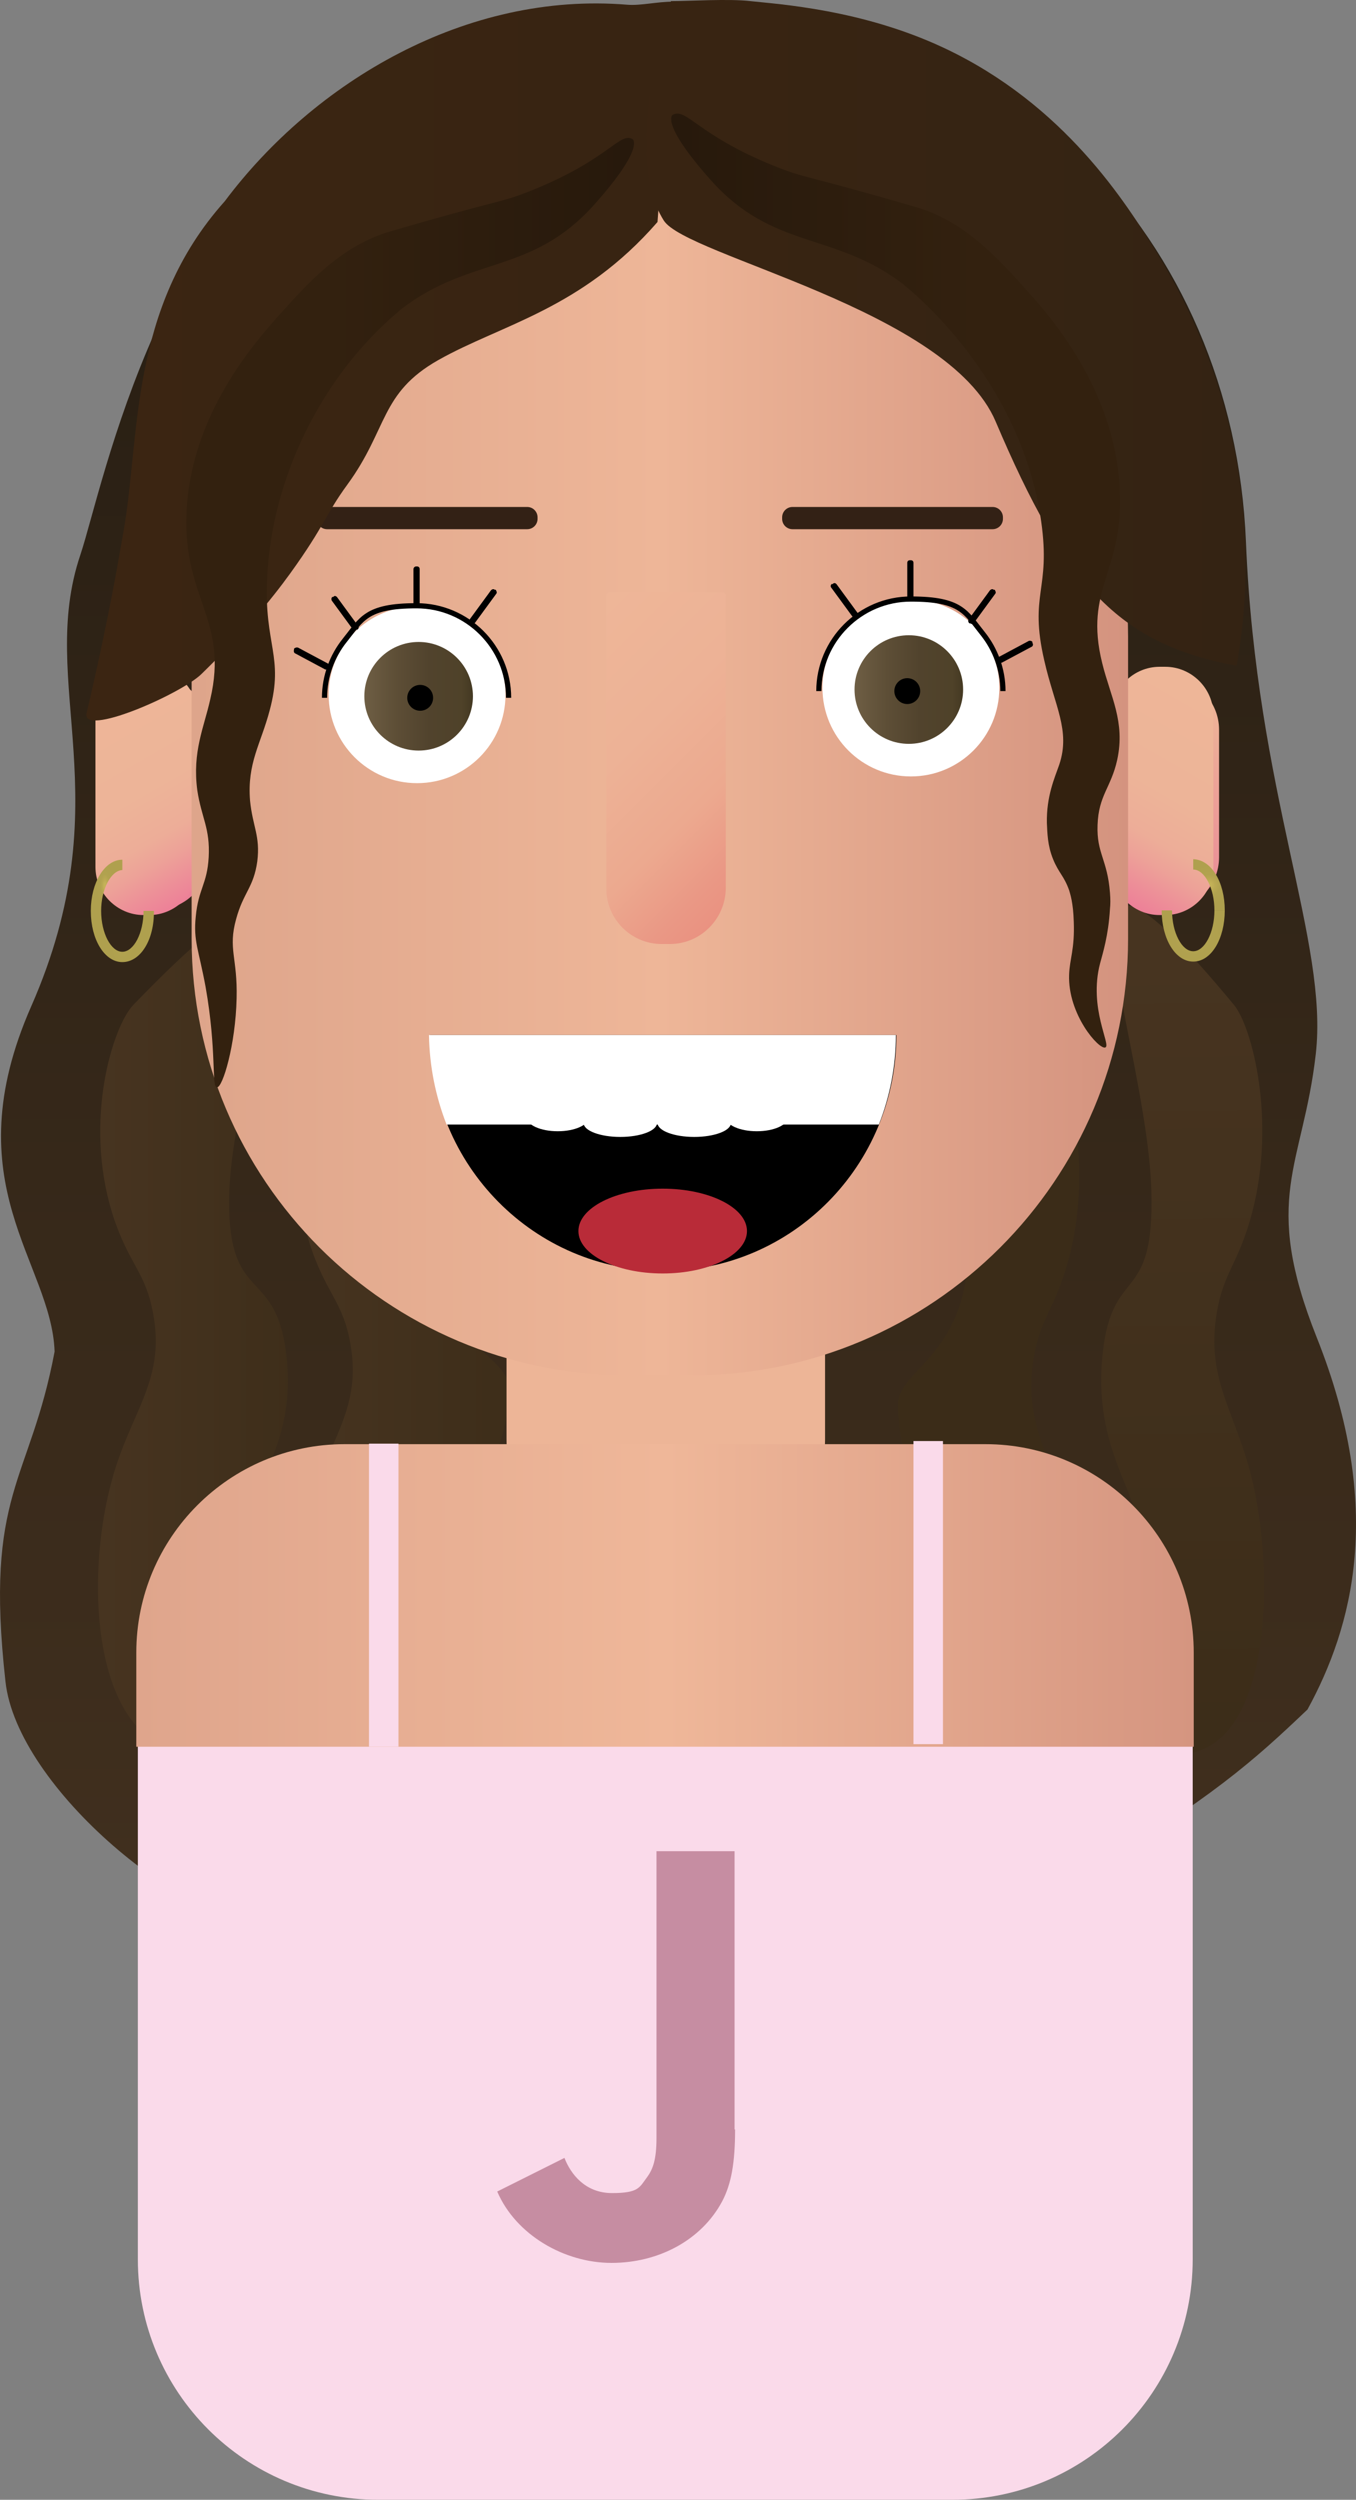
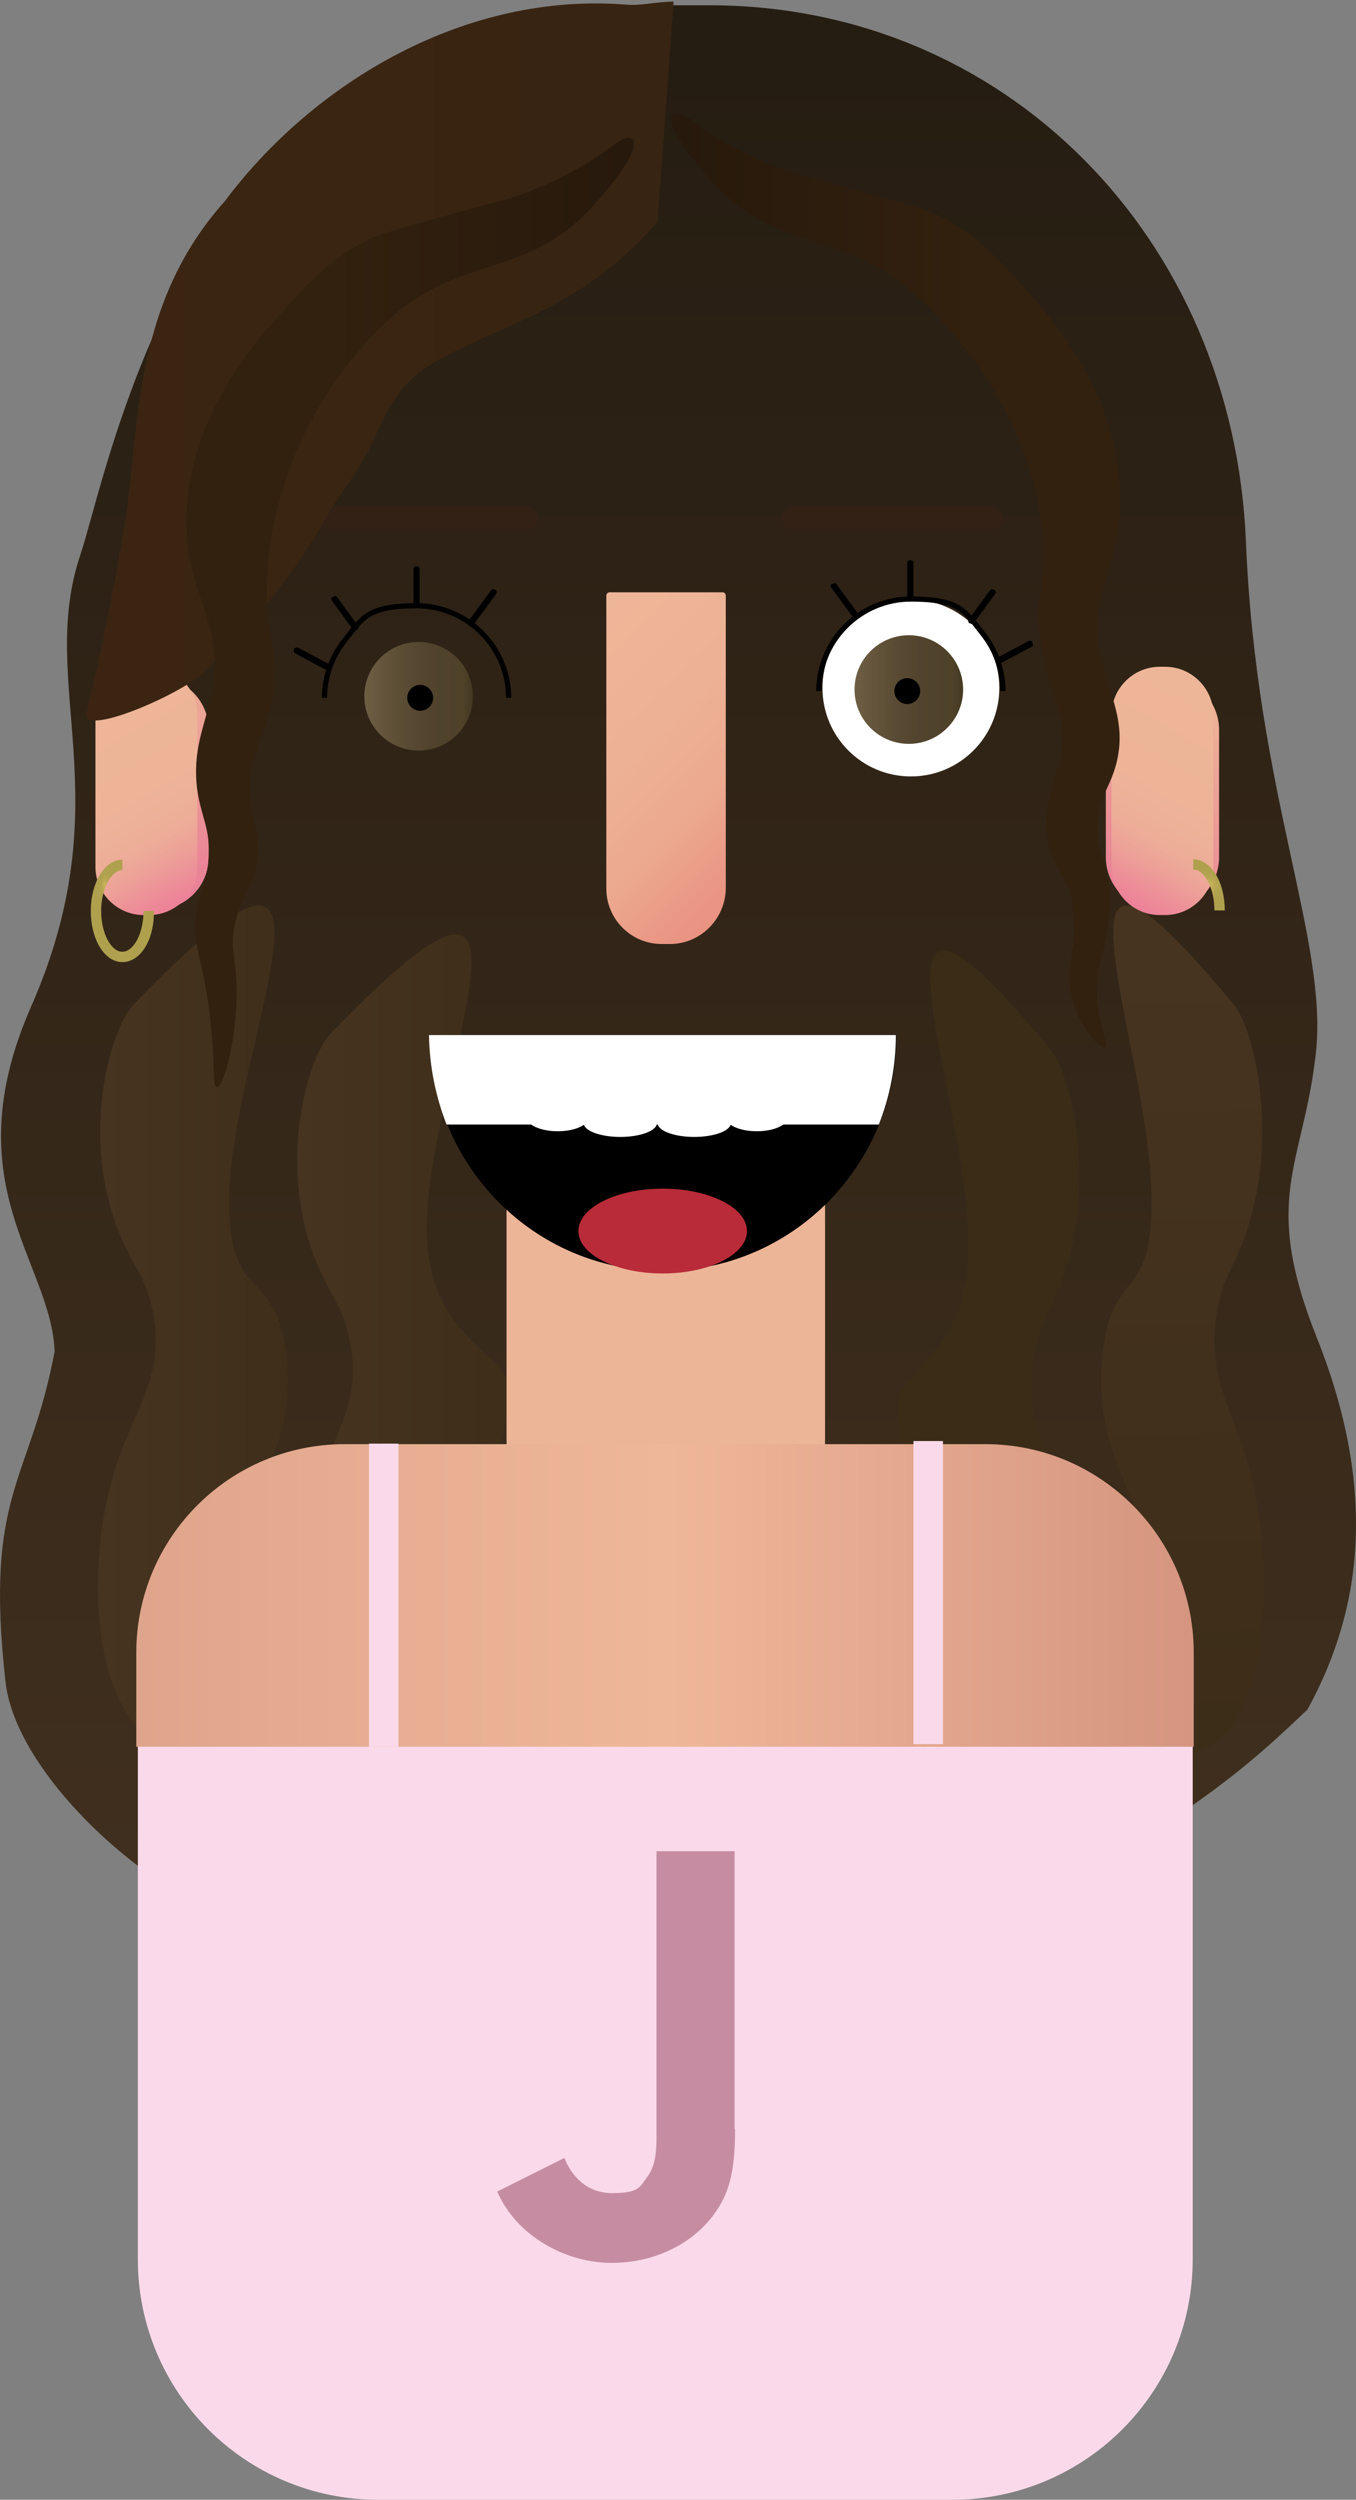
<svg xmlns="http://www.w3.org/2000/svg" xmlns:xlink="http://www.w3.org/1999/xlink" id="ca" data-name="Jasmin" width="262.24" height="483.32" viewBox="0 0 262.24 483.32">
  <rect x="0" y="0" width="262.24" height="483.32" fill="#808080" stroke="none" />
  <defs>
    <style>
      .cz {
        fill: #edb597;
      }

      .cz, .da, .db, .dc, .dd, .de, .df, .dg, .dh, .di, .dj, .dk, .dl, .dm, .dn, .do, .dp, .dq, .dr, .ds, .dt, .du, .dv, .dw, .dx, .dy, .dz, .ea, .eb {
        stroke-width: 0px;
      }

      .da {
        fill: #000;
      }

      .db {
        fill: #c68da2;
      }

      .ec {
        fill: none;
        stroke: #000;
        stroke-miterlimit: 10;
      }

      .dc {
        fill: #332115;
      }

      .dd {
        fill: #b92b38;
      }

      .de {
        fill: #fadaea;
      }

      .df {
        fill: #fff;
      }

      .dg {
        fill: url(#cp);
      }

      .dh {
        fill: url(#cu);
      }

      .di {
        fill: url(#cv);
      }

      .dj {
        fill: url(#cs);
      }

      .dk {
        fill: url(#cx);
      }

      .dl {
        fill: url(#co);
      }

      .dm {
        fill: url(#cq);
      }

      .dn {
        fill: url(#cr);
      }

      .do {
        fill: url(#cl);
      }

      .dp {
        fill: url(#ck);
      }

      .dq {
        fill: url(#cm);
      }

      .dr {
        fill: url(#cg);
      }

      .ds {
        fill: url(#ci);
      }

      .dt {
        fill: url(#cd);
      }

      .du {
        fill: url(#cj);
      }

      .dv {
        fill: url(#cf);
      }

      .dw {
        fill: url(#ce);
      }

      .dx {
        fill: url(#cn);
      }

      .dy {
        fill: url(#cc);
      }

      .dz {
        fill: url(#ct);
      }

      .ea {
        fill: url(#cw);
      }

      .eb {
        fill: url(#cy);
      }
    </style>
    <linearGradient id="cc" x1="131.12" y1="112.12" x2="131.12" y2="-237.68" gradientTransform="translate(0 250)" gradientUnits="userSpaceOnUse">
      <stop offset="0" stop-color="#402f1e" />
      <stop offset="1" stop-color="#261d12" />
    </linearGradient>
    <linearGradient id="cd" x1="-2128.74" y1="-66.39" x2="-2130.14" y2="100.11" gradientTransform="translate(-1693.98 250) rotate(-180) scale(.9 -1)" gradientUnits="userSpaceOnUse">
      <stop offset="0" stop-color="#473420" />
      <stop offset="1" stop-color="#3b2c18" />
    </linearGradient>
    <linearGradient id="ce" x1="-2585.31" y1="15.95" x2="-2534.51" y2="15.95" xlink:href="#cd" />
    <linearGradient id="cf" x1="19.06" y1="10679.43" x2="69.88" y2="10679.43" gradientTransform="translate(0 10936.68) scale(1 -1)" xlink:href="#cd" />
    <linearGradient id="cg" x1="57.16" y1="12.85" x2="107.98" y2="12.85" gradientTransform="translate(0 250)" xlink:href="#cd" />
    <linearGradient id="ci" x1="26.36" y1="426.97" x2="230.86" y2="426.97" gradientTransform="translate(0 -118.5)" gradientUnits="userSpaceOnUse">
      <stop offset="0" stop-color="#dfa58c" />
      <stop offset=".5" stop-color="#efb799" />
      <stop offset="1" stop-color="#d59580" />
    </linearGradient>
    <linearGradient id="cj" x1="-3185.97" y1="-114.98" x2="-3164.76" y2="-78.17" gradientTransform="translate(-2950.55 250) rotate(-180) scale(1 -1)" gradientUnits="userSpaceOnUse">
      <stop offset="0" stop-color="#edb597" />
      <stop offset="1" stop-color="#ea8097" />
    </linearGradient>
    <linearGradient id="ck" x1="18.76" y1="-114.98" x2="40.06" y2="-78.18" gradientTransform="translate(0 250)" xlink:href="#cj" />
    <linearGradient id="cl" x1="-3186.51" y1="-116.38" x2="-3164.21" y2="-77.78" gradientTransform="translate(-2950.55 250) rotate(-180) scale(1 -1)" gradientUnits="userSpaceOnUse">
      <stop offset="0" stop-color="#eeb698" />
      <stop offset=".5" stop-color="#edb498" />
      <stop offset=".7" stop-color="#edad98" />
      <stop offset=".8" stop-color="#eda198" />
      <stop offset=".9" stop-color="#ed9098" />
      <stop offset="1" stop-color="#ed8098" />
    </linearGradient>
    <linearGradient id="cm" x1="17.16" y1="-116.38" x2="39.46" y2="-77.78" gradientTransform="translate(0 250)" xlink:href="#cl" />
    <radialGradient id="cn" cx="230.76" cy="-69.08" fx="230.76" fy="-69.08" r="5.6" gradientTransform="translate(0 250)" gradientUnits="userSpaceOnUse">
      <stop offset=".1" stop-color="#c4b258" />
      <stop offset=".3" stop-color="#b9a852" />
      <stop offset=".5" stop-color="#b1a24f" />
      <stop offset="1" stop-color="#afa04e" />
    </radialGradient>
    <radialGradient id="co" cx="233.86" cy="-78.88" fx="233.86" fy="-78.88" r="4.1" xlink:href="#cn" />
    <radialGradient id="cp" cx="8596.94" cy="-3270.28" fx="8596.94" fy="-3270.28" r="6.1" gradientTransform="translate(1331.79 8778.07) rotate(-90) scale(1 .4)" xlink:href="#cn" />
    <radialGradient id="cq" cx="8593.84" cy="-3280.98" fx="8593.84" fy="-3280.98" r="4.4" gradientTransform="translate(1332.69 8765.07) rotate(-90) scale(1 .4)" xlink:href="#cn" />
    <linearGradient id="cr" x1="37.06" y1="-97.68" x2="218.16" y2="-97.68" gradientTransform="translate(0 250)" gradientUnits="userSpaceOnUse">
      <stop offset="0" stop-color="#dea58b" />
      <stop offset=".5" stop-color="#eeb698" />
      <stop offset="1" stop-color="#d4937f" />
    </linearGradient>
    <linearGradient id="cs" x1="107.7" y1="-125.54" x2="149.88" y2="-83.36" gradientTransform="translate(0 250)" gradientUnits="userSpaceOnUse">
      <stop offset="0" stop-color="#eeb698" />
      <stop offset=".4" stop-color="#edb296" />
      <stop offset=".7" stop-color="#eca98f" />
      <stop offset=".9" stop-color="#ea9885" />
      <stop offset="1" stop-color="#ea9281" />
    </linearGradient>
    <linearGradient id="ct" x1="70.46" y1="-115.38" x2="91.36" y2="-115.38" gradientTransform="translate(0 250)" gradientUnits="userSpaceOnUse">
      <stop offset="0" stop-color="#6e5e44" />
      <stop offset=".3" stop-color="#5d4e36" />
      <stop offset=".6" stop-color="#51432d" />
      <stop offset=".9" stop-color="#4f4229" />
      <stop offset="1" stop-color="#443922" />
      <stop offset="1" stop-color="#38301b" />
    </linearGradient>
    <linearGradient id="cu" x1="165.36" y1="-116.68" x2="186.26" y2="-116.68" xlink:href="#ct" />
    <linearGradient id="cv" x1="18.86" y1="-180.19" x2="279.16" y2="-180.19" gradientTransform="translate(0 250)" gradientUnits="userSpaceOnUse">
      <stop offset="0" stop-color="#3b2512" />
      <stop offset="1" stop-color="#332313" />
    </linearGradient>
    <linearGradient id="cw" x1="63.26" y1="-131.56" x2="149.85" y2="-131.56" gradientTransform="translate(0 250)" gradientUnits="userSpaceOnUse">
      <stop offset="0" stop-color="#33210f" />
      <stop offset="1" stop-color="#21150a" />
    </linearGradient>
    <linearGradient id="cx" x1="58.96" y1="-185.64" x2="272.46" y2="-185.64" xlink:href="#cv" />
    <linearGradient id="cy" x1="6821.09" y1="-137.74" x2="6907.69" y2="-137.74" gradientTransform="translate(7010.35 250) rotate(-180) scale(1 -1)" xlink:href="#cw" />
  </defs>
  <g id="cb" data-name="by">
    <g>
      <path class="dy" d="M208.76,363.12l-153.6,10.1c-18.9,0-51.9-27.7-54.1-48.1-4.1-36.7,4.7-38.3,9.5-63.8-.6-17.3-19.7-32.3-4.5-66.8,17.6-40.1,1-62.2,9.5-87.3,4.5-13.5,15.3-70.8,57.2-94.1,14.2-7.9,30.7-12.1,49.3-12.1h15.1c57.3,0,101.4,45,103.8,103.8,2,48.7,16,77.2,13.5,99s-10.6,27.7.2,54.8c13.2,33.1,6.9,56-1.8,71.9-10.5,10-18.3,17-44.1,32.6h0Z" />
      <path class="dt" d="M238.66,194.32c3.4,4.1,8.2,22.1,3.5,40.1-2.7,10.3-5.7,11.4-7,20.4-1.7,12.4,3.9,18.4,7,31.3,4,16.9,3.6,43.5-7.5,51-11.9,8-34.1-6.8-33.7-15.6.4-7.2,15.4-6.1,19.1-17.7,3.9-12.3-8.3-19.6-7-40,1.4-20.2,10.3-10.3,9.6-33.7-.9-30.1-23.8-84,16-35.8h0Z" />
      <path class="dw" d="M203.26,203.02c3.4,4.1,8.2,22.1,3.5,40.1-2.7,10.3-5.7,11.4-7,20.4-1.7,12.4,3.9,18.4,7,31.3,4,16.9,3.6,43.5-7.5,51-11.9,8-34.1-6.8-33.7-15.6.4-7.2,15.4-6.1,19.1-17.7,3.9-12.3-10.6-20.3-11-40.8-.2-7.2,14.4-9.5,13.6-32.9-.9-30.1-23.8-84,16-35.8h0Z" />
      <path class="dv" d="M25.76,194.32c-3.9,4.1-9.6,22.1-4.1,40.1,3.2,10.3,6.7,11.4,8.1,20.4,2,12.4-4.6,18.4-8.1,31.3-4.7,16.9-4.2,43.5,8.8,51,13.8,8,39.8-6.8,39.3-15.6-.4-7.2-18-6.1-22.3-17.7-4.6-12.3,9.7-19.6,8.1-40-1.6-20.2-12-10.3-11.2-33.7,1.2-30.1,27.9-84-18.6-35.8h0Z" />
      <path class="dr" d="M63.86,199.92c-3.9,4.1-9.6,22.1-4.1,40.1,3.2,10.3,6.7,11.4,8.1,20.4,2,12.4-4.6,18.4-8.1,31.3-4.7,16.9-4.2,43.5,8.8,51,13.8,8,39.8-6.8,39.3-15.6-.4-7.2-18-6.1-22.3-17.7-4.6-12.3,12.4-20.3,12.9-40.8.2-7.2-16.8-9.5-15.9-32.9,1.1-30.1,27.8-84-18.7-35.8h0Z" />
    </g>
    <g id="ch" data-name="Körper">
      <path class="de" d="M186.96,279.42s-.1-.1-.2-.1h-115.3c-24.9.9-44.8,21.3-44.8,46.5v111c0,25.7,20.8,46.5,46.5,46.5h111c25.7,0,46.5-20.8,46.5-46.5v-111c.1-24.8-19.3-45-43.7-46.4h0Z" />
      <path class="db" d="M142.16,411.72c0,6.3-.7,10.5-2.5,13.9-4,7.5-12.3,11.9-21.4,11.9s-18.5-5.4-22.1-13.8l13-6.5c1.2,3.1,4,6.8,9.2,6.8s5.3-1.1,6.8-3.1c1.1-1.5,1.8-3.4,1.8-7.5v-55.5h15.1v53.8h.1Z" />
      <path class="cz" d="M159.56,231.22v47.1c-.1,15.8-13,28.6-28.8,28.6h-4.2c-15.8,0-28.6-12.9-28.6-28.7v-47.1c.1,0,61.6.1,61.6.1h0Z" />
      <path class="ds" d="M230.76,337.72H26.36v-18.2c0-22.2,18-40.3,40.3-40.3h123.9c22.2,0,40.3,18,40.3,40.3v18.2h-.1Z" />
      <rect class="de" x="71.36" y="279.12" width="5.7" height="58.6" />
      <rect class="de" x="176.66" y="278.62" width="5.7" height="58.6" />
    </g>
    <g>
      <path class="du" d="M224.06,130.92h1.5c5.7,0,10.2,4.6,10.2,10.2v24.6c0,5.7-4.6,10.2-10.2,10.2h-1.5c-5.7,0-10.2-4.6-10.2-10.2v-24.5c0-5.7,4.5-10.3,10.2-10.3Z" />
      <path class="dp" d="M28.66,130.92h1.5c5.7,0,10.2,4.6,10.2,10.2v24.6c0,5.7-4.6,10.2-10.2,10.2h-1.5c-5.7,0-10.2-4.6-10.2-10.2v-24.5c0-5.7,4.6-10.3,10.2-10.3Z" />
      <path class="do" d="M224.26,128.92h1.1c5.1,0,9.3,4.2,9.3,9.3v29.4c0,5.1-4.2,9.3-9.3,9.3h-1.1c-5.1,0-9.3-4.2-9.3-9.3v-29.4c0-5.1,4.2-9.3,9.3-9.3Z" />
      <path class="dq" d="M27.76,128.92h1.1c5.1,0,9.3,4.2,9.3,9.3v29.4c0,5.1-4.2,9.3-9.3,9.3h-1.1c-5.1,0-9.3-4.2-9.3-9.3v-29.4c0-5.1,4.2-9.3,9.3-9.3Z" />
      <g>
        <g>
-           <path class="dx" d="M230.76,185.92c-3.4,0-6.1-4.3-6.1-9.9h2c0,4.3,1.9,7.9,4.1,7.9s4.1-3.6,4.1-7.9h2c0,5.5-2.6,9.9-6.1,9.9Z" />
          <path class="dl" d="M236.86,176.02h-2c0-4.3-1.9-7.9-4.1-7.9v-2c3.5.1,6.1,4.4,6.1,9.9Z" />
        </g>
        <g>
          <path class="dg" d="M23.66,186.02c-3.4,0-6.1-4.3-6.1-9.9h2c0,4.3,1.9,7.9,4.1,7.9s4.1-3.6,4.1-7.9h2c.1,5.6-2.6,9.9-6.1,9.9Z" />
          <path class="dm" d="M19.56,176.12h-2c0-5.5,2.7-9.9,6.1-9.9v2c-2.2.1-4.1,3.7-4.1,7.9Z" />
        </g>
      </g>
-       <path class="dn" d="M121.46,38.72h12.3c46.6,0,84.4,37.8,84.4,84.4v58.4c0,46.6-37.8,84.4-84.4,84.4h-12.3c-46.6,0-84.4-37.8-84.4-84.4v-58.4c0-46.6,37.8-84.4,84.4-84.4Z" />
      <path class="dj" d="M129.56,182.52h-1.6c-5.9,0-10.7-4.8-10.7-10.7v-56.7c0-.3.3-.6.6-.6h21.9c.3,0,.6.3.6.6v56.7c-.1,5.9-4.9,10.7-10.8,10.7h0Z" />
      <path class="da" d="M173.36,200.12c0,25.2-20.2,45.6-45.1,45.6s-45.1-20.4-45.1-45.6" />
      <path class="df" d="M86.36,217.42h83.6c2.1-5.3,3.3-11.2,3.3-17.3h-90.3c.1,6.1,1.3,11.9,3.4,17.3Z" />
      <ellipse class="dd" cx="128.16" cy="238.02" rx="16.3" ry="8.2" />
      <path class="dc" d="M63.26,98.02h38.7c1.1,0,2,.9,2,2v.3c0,1.1-.9,2-2,2h-38.7c-1.1,0-2-.9-2-2v-.3c0-1.1.9-2,2-2Z" />
      <path class="dc" d="M153.26,98.02h38.7c1.1,0,2,.9,2,2v.3c0,1.1-.9,2-2,2h-38.7c-1.1,0-2-.9-2-2v-.3c0-1.1.9-2,2-2Z" />
-       <circle class="df" cx="80.66" cy="134.32" r="17.1" />
      <circle class="dz" cx="80.96" cy="134.62" r="10.5" />
      <circle class="da" cx="81.26" cy="134.92" r="2.5" />
      <path class="ec" d="M98.36,134.92c0-9.8-8-17.8-17.8-17.8s-10.6,2.6-13.9,6.7c-2.4,3-3.9,6.9-3.9,11.1" />
      <path class="da" d="M80.46,109.52h.2c.3,0,.5.2.5.5v6.6c0,.3-.2.5-.5.5h-.2c-.3,0-.5-.2-.5-.5v-6.6c0-.2.2-.5.5-.5Z" />
      <path class="da" d="M64.26,115.42h.2c.2-.3.5-.2.7,0l4.1,5.6c.2.2.1.5-.1.7h-.2c-.2.3-.5.2-.7,0l-4.1-5.6c-.1-.2-.1-.5.1-.7Z" />
      <path class="da" d="M56.86,125.62v-.2c.2-.2.5-.3.8-.2l5.8,3.1c.2.1.3.4.2.7v.2c-.2.2-.5.3-.8.2l-5.8-3.1c-.2-.1-.3-.4-.2-.7Z" />
      <path class="da" d="M90.86,119.72l4.1-5.6c.2-.2.5-.3.7-.1h.2c.2.3.3.6.1.8l-4.1,5.6c-.2.2-.5.3-.7.1h-.2c-.2-.2-.3-.5-.1-.8Z" />
      <circle class="df" cx="176.16" cy="133.02" r="17.1" />
      <circle class="dh" cx="175.76" cy="133.32" r="10.5" />
      <circle class="da" cx="175.46" cy="133.62" r="2.5" />
      <path class="ec" d="M158.36,133.62c0-9.8,8-17.8,17.8-17.8s10.6,2.6,13.9,6.7c2.4,3,3.9,6.9,3.9,11.1" />
      <path class="da" d="M175.96,108.32h.2c.3,0,.5.2.5.5v6.6c0,.3-.2.5-.5.5h-.2c-.3,0-.5-.2-.5-.5v-6.6c0-.3.2-.5.5-.5Z" />
      <path class="da" d="M187.36,119.72l4.1-5.6c.2-.2.5-.3.7-.1h.2c.2.3.3.6.1.8l-4.1,5.6c-.2.2-.5.3-.7.1h-.2c-.2-.2-.3-.5-.1-.8Z" />
      <path class="da" d="M193.16,127.02l5.8-3.1c.2-.1.6,0,.7.2v.2c.2.2.1.6-.1.7l-5.8,3.1c-.2.1-.6,0-.7-.2v-.2c-.2-.3-.1-.6.1-.7Z" />
      <path class="da" d="M160.86,112.92h.2c.2-.3.5-.2.7,0l4.1,5.6c.2.2.1.5-.1.7h-.2c-.2.3-.5.2-.7,0l-4.1-5.6c-.2-.2-.1-.6.1-.7Z" />
      <ellipse class="df" cx="119.96" cy="217.12" rx="7.1" ry="2.7" />
      <ellipse class="df" cx="134.26" cy="217.12" rx="7.1" ry="2.7" />
      <ellipse class="df" cx="107.86" cy="216.02" rx="6" ry="2.7" />
      <ellipse class="df" cx="146.36" cy="216.02" rx="6" ry="2.7" />
    </g>
    <g>
      <path class="di" d="M130.26.32c-3.3,0-6.3.8-8.9.6-31.2-2.6-60.6,14.9-77.9,38-18.6,20.8-16.3,45.5-19.6,64-.7,3.7-2.4,14.9-7.1,34.9-1.2,4.9,18.2-3.6,22.2-7.5,8.1-7.9,13.3-14.1,17.2-19.5,6.7-9.3,6.7-11.2,11-17.1,7.9-10.8,6.3-17.7,17.6-24.1,12.2-6.9,27.7-9.8,42.4-26.7" />
      <path class="ea" d="M103.06,36.72c-6.4,2.6-5.6,1.6-27.5,8-9.8,2.8-16.4,10.5-21.4,16-4.7,5.3-17.4,19.4-18.1,38.7-.6,16.4,8.2,20.5,4.6,35.8-1.2,5.4-3.5,10.1-2.5,17.6.8,5.3,2.5,7.3,2.2,12.9-.3,5.3-2,6.1-2.5,11.5-.5,4.7.6,6.5,1.9,13.6,2.2,12.4,1.1,19.4,2.2,19.4,1.1.1,3.6-8.2,3.8-17.2.2-7.9-1.7-9.5-.1-15.3,1.4-5.2,3.4-6.1,4.1-11.2.6-4.9-.9-6.7-1.4-11.7-.6-7.3,2.1-11,3.8-17.5,2.8-10.4-1.1-12.6-.5-25.4.8-19.3,10.5-39.1,25.3-51.6.1-.1.3-.3.7-.6,13.4-10.3,25.2-6.6,37.3-20.2,9.8-11,7.4-12.6,7.4-12.6-2.5-1.5-4.5,3.8-19.3,9.8h0Z" />
-       <path class="dk" d="M128.36,42.62c4.3,6.9,55,17.2,64.2,38.9,13.3,31.3,23.6,43,46.6,47.2,1.4-7.8,2.5-19,1-32.4-2.5-22.1-10.9-38.5-16.6-47.7s-17.6-28.4-41.1-39.4C166.66,1.82,150.66.82,145.16.22c-4.1-.5-12,0-15.4,0,.2,0-9.9,28.9-1.4,42.4h0Z" />
      <path class="eb" d="M149.56,32.02c6.4,2.6,5.6,1.6,27.5,8,9.8,2.8,16.4,10.5,21.4,16,4.4,4.9,17.2,19.1,18.1,38.7.8,15.8-7,19-3.4,33.5,1.6,6.5,4.5,11.3,2.9,18.7-1.2,5.4-3.6,6.8-3.8,12.6-.2,5.5,1.9,6.6,2.4,13.1.1,1.2.1,2.2,0,3.1-.3,5.2-1.4,8.6-1.9,10.5-2.3,8.7,2.2,15.9,1,16.3-1.2.5-7.3-6.4-7-14.1.1-3,1.1-4.9.9-10.2-.1-3.7-.7-5.4-.9-6.1-1-2.8-2-3.3-3.1-6s-1.1-5.1-1.2-7c-.1-5.2,1.5-8.7,2.4-11.3,2.2-6.6-.9-11.3-2.9-20.1-3-13,1.3-13.5-.6-26.9-3.7-26.1-22.9-42.7-25.9-45.2-.3-.2-.5-.4-.7-.6-13.4-10.3-25.2-6.6-37.3-20.2-9.8-11-7.4-12.6-7.4-12.6,2.7-1.5,4.7,3.8,19.5,9.8h0Z" />
    </g>
  </g>
</svg>